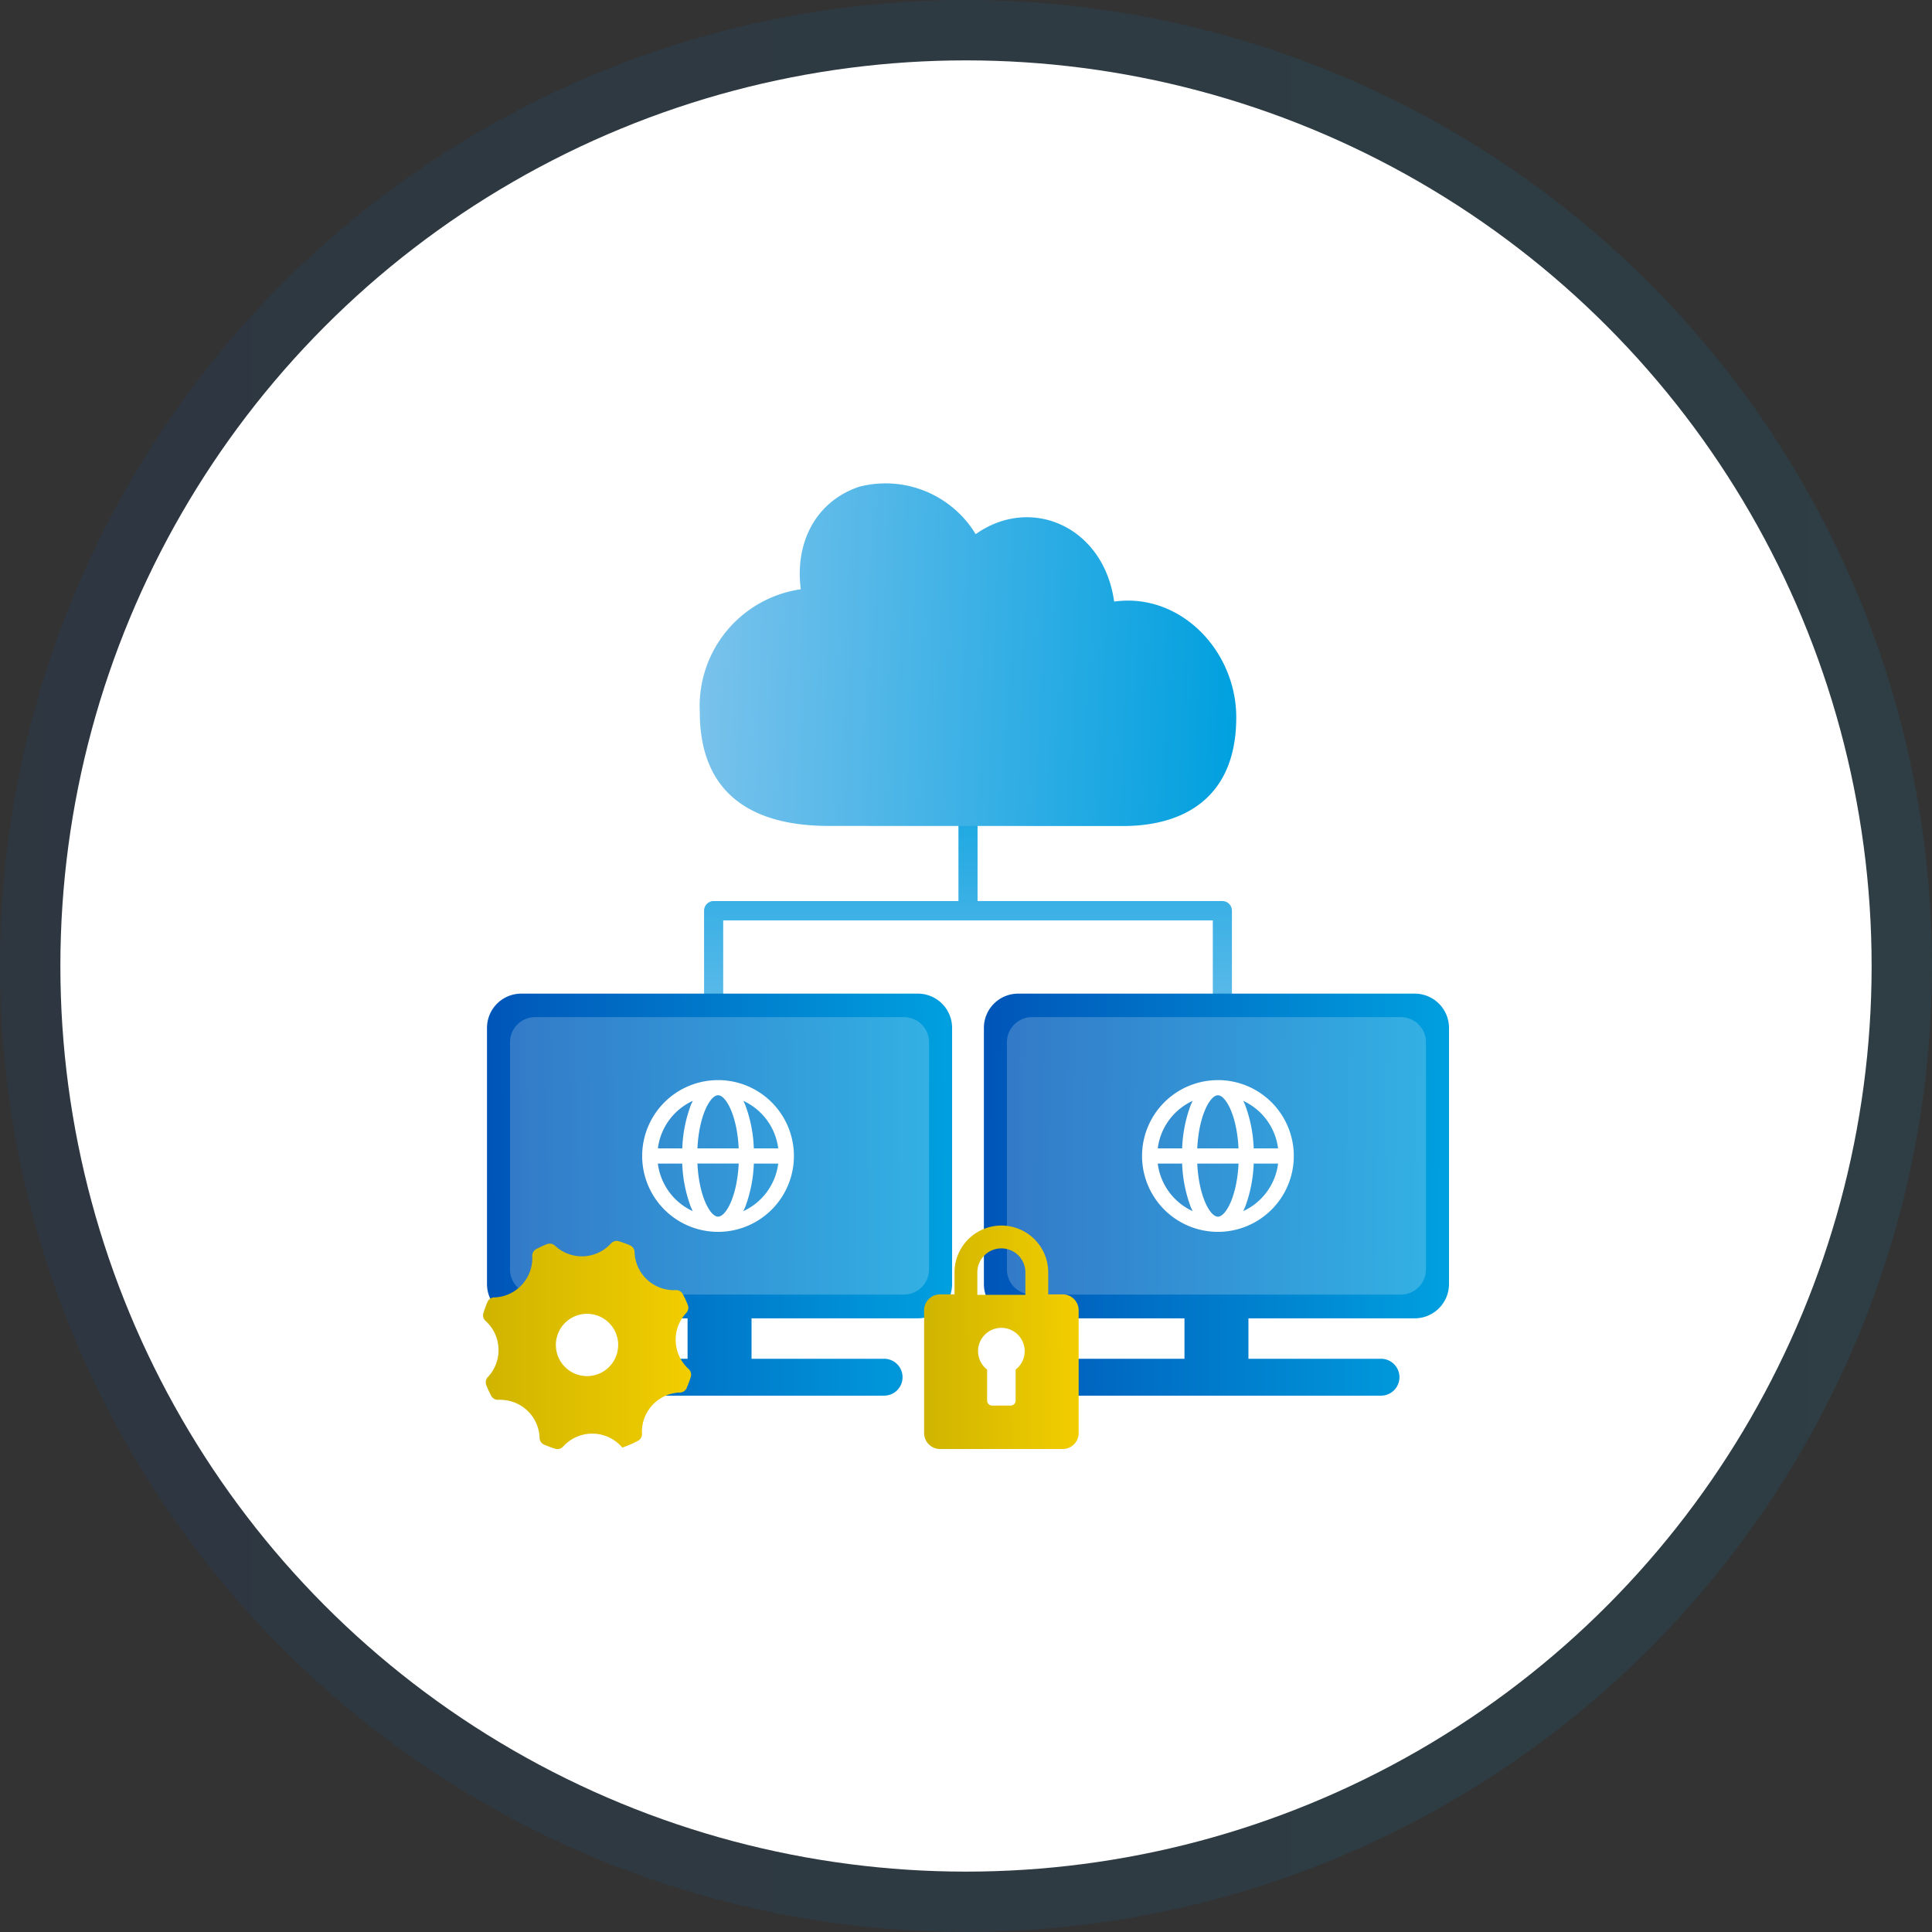
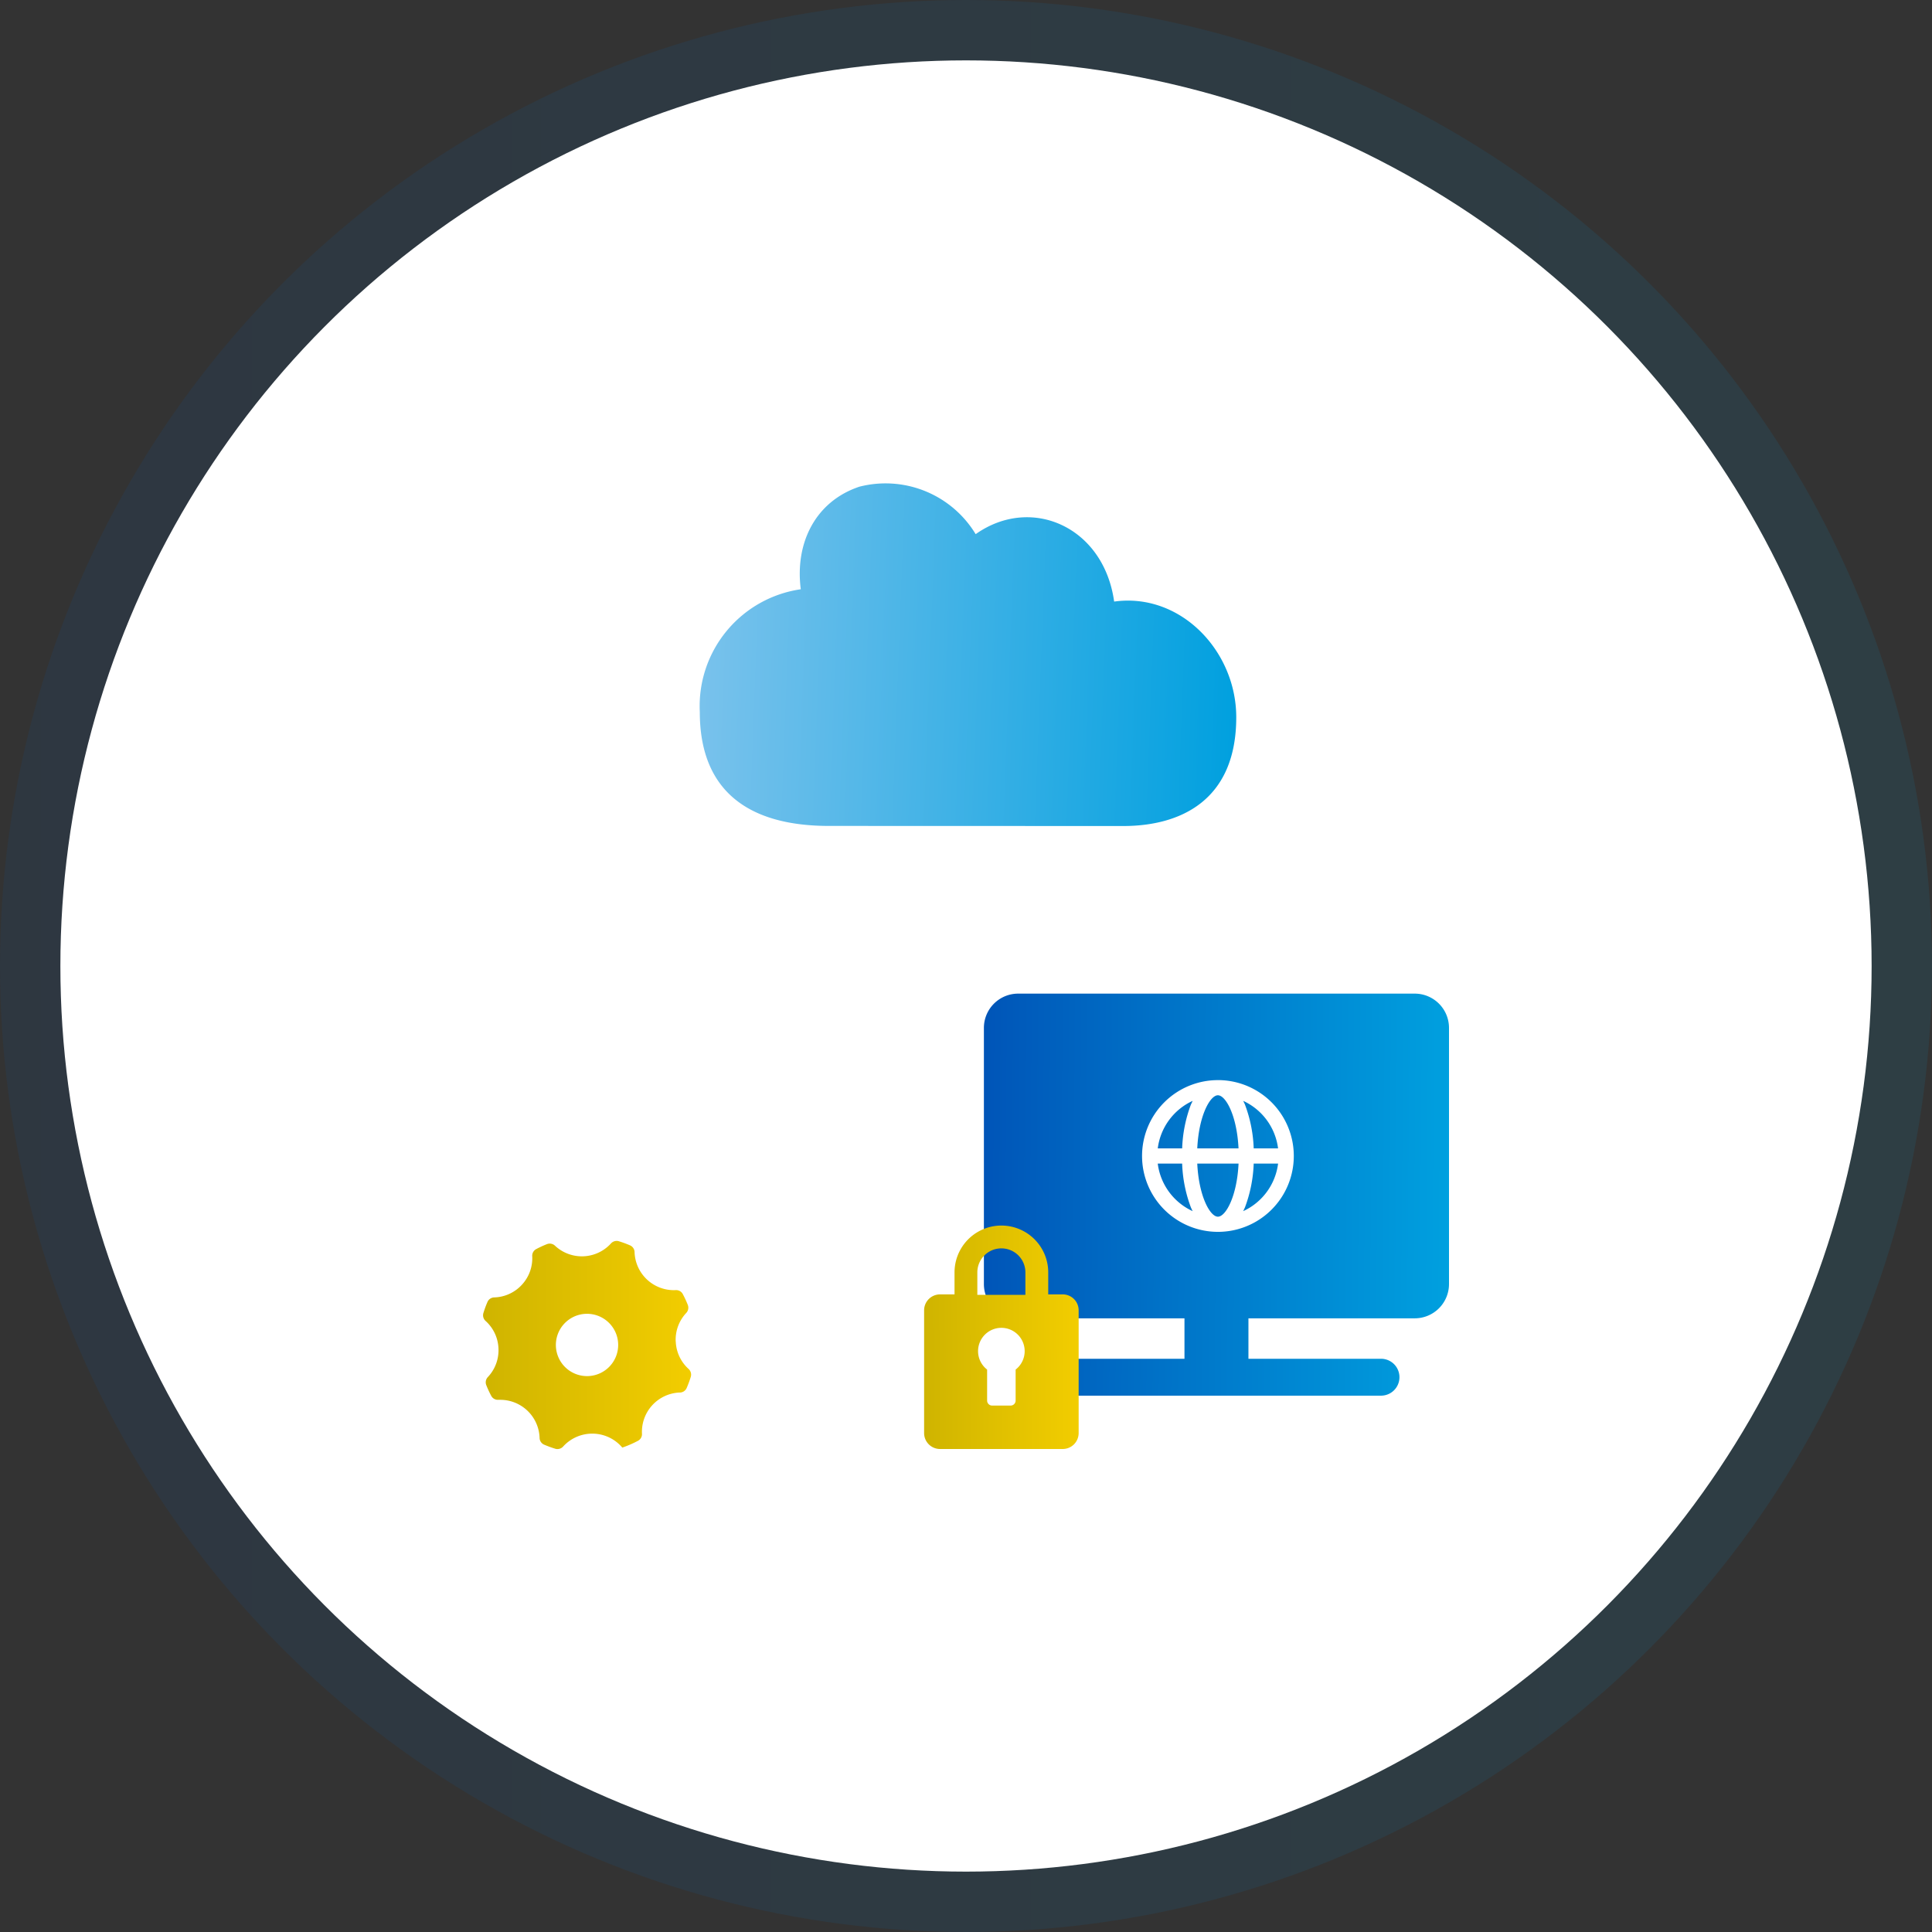
<svg xmlns="http://www.w3.org/2000/svg" xmlns:xlink="http://www.w3.org/1999/xlink" width="160" height="160" viewBox="0 0 160 160">
  <rect x="0" y="0" width="160" height="160" fill="#333333" stroke="none" />
  <defs>
    <linearGradient id="linear-gradient" y1="0.5" x2="1" y2="0.5" gradientUnits="objectBoundingBox">
      <stop offset="0" stop-color="#0055b8" />
      <stop offset="1" stop-color="#00a0df" />
    </linearGradient>
    <linearGradient id="linear-gradient-2" x1="0.5" x2="0.5" y2="1" gradientUnits="objectBoundingBox">
      <stop offset="0" stop-color="#00a0df" />
      <stop offset="1" stop-color="#79c2ec" />
    </linearGradient>
    <linearGradient id="linear-gradient-3" y1="0.445" y2="0.436" xlink:href="#linear-gradient" />
    <linearGradient id="linear-gradient-4" y1="0.391" y2="0.398" xlink:href="#linear-gradient" />
    <linearGradient id="linear-gradient-5" x1="1" y1="0.5" x2="0" y2="0.5" gradientUnits="objectBoundingBox">
      <stop offset="0" stop-color="#f2cd00" />
      <stop offset="1" stop-color="#cfb400" />
    </linearGradient>
    <linearGradient id="linear-gradient-6" x1="1" y1="0.688" x2="0" y2="0.696" xlink:href="#linear-gradient-5" />
    <linearGradient id="linear-gradient-7" x1="1" y1="0.666" x2="0" y2="0.642" xlink:href="#linear-gradient-2" />
  </defs>
  <g id="icon" transform="translate(-127 -990)">
    <circle id="楕円形_810" data-name="楕円形 810" cx="80" cy="80" r="80" transform="translate(127 990)" opacity="0.1" fill="url(#linear-gradient)" />
    <circle id="楕円形_811" data-name="楕円形 811" cx="75" cy="75" r="75" transform="translate(132 995)" fill="#fff" />
    <g id="icon-2" data-name="icon" transform="translate(167 1030)">
      <g id="グループ_286450" data-name="グループ 286450" transform="translate(0 0)">
-         <path id="パス_112726" data-name="パス 112726" d="M65.72,39.666H45.446V25.8a.792.792,0,1,0-1.583,0v13.87H23.589a.8.8,0,0,0-.791.8V54.281a.792.792,0,1,0,1.583,0V41.272H64.929V55.345a.792.792,0,1,0,1.583,0V40.469a.8.8,0,0,0-.791-.8" transform="translate(-4.489 -5.048)" fill="url(#linear-gradient-2)" />
-         <path id="パス_112727" data-name="パス 112727" d="M36.093,53.042H3.249A2.838,2.838,0,0,0,.412,55.879V77.095a2.838,2.838,0,0,0,2.837,2.837H17.023v3.35H6.055a1.528,1.528,0,0,0,0,3.055H33.288a1.528,1.528,0,0,0,.065-3.055H22.32v-3.35H36.093a2.838,2.838,0,0,0,2.837-2.837V55.879A2.838,2.838,0,0,0,36.093,53.042Z" transform="translate(-0.081 -10.754)" fill="url(#linear-gradient-3)" />
        <path id="パス_112728" data-name="パス 112728" d="M35.41,78.355H4.868a2.08,2.08,0,0,1-2.08-2.08V57.457a2.08,2.08,0,0,1,2.08-2.08H35.41a2.08,2.08,0,0,1,2.08,2.08V76.275a2.08,2.08,0,0,1-2.08,2.08" transform="translate(-0.549 -11.144)" fill="#fff" opacity="0.2" />
        <path id="パス_112729" data-name="パス 112729" d="M22.853,61.859h0a6.283,6.283,0,0,0-6.283,6.282h0a6.285,6.285,0,0,0,6.283,6.284h0a6.284,6.284,0,0,0,0-12.568m4.982,5.655H25.816A11.369,11.369,0,0,0,25.1,63.9c-.047-.114-.1-.218-.151-.323a5.03,5.03,0,0,1,2.889,3.934m-4.982,5.655c-.654,0-1.582-1.695-1.71-4.4h3.42c-.128,2.7-1.055,4.4-1.71,4.4m-1.709-5.655c.127-2.693,1.047-4.383,1.7-4.4h.009c.654,0,1.581,1.695,1.708,4.4Zm-.384-3.936c-.051.106-.1.21-.152.324a11.369,11.369,0,0,0-.719,3.612h-2.02a5.025,5.025,0,0,1,2.89-3.936M17.868,68.77h2.021a11.384,11.384,0,0,0,.719,3.614c.048.115.1.22.153.326a5.025,5.025,0,0,1-2.892-3.94m7.076,3.94c.052-.107.1-.212.153-.328a11.374,11.374,0,0,0,.719-3.612h2.02a5.025,5.025,0,0,1-2.891,3.94" transform="translate(-3.388 -12.408)" fill="#fff" />
        <path id="パス_112730" data-name="パス 112730" d="M88.132,53.042H55.288a2.838,2.838,0,0,0-2.837,2.837V77.095a2.838,2.838,0,0,0,2.837,2.837H69.062v3.35H58.094a1.528,1.528,0,0,0,0,3.055H85.327a1.528,1.528,0,0,0,.065-3.055H74.359v-3.35H88.132a2.838,2.838,0,0,0,2.837-2.837V55.879a2.838,2.838,0,0,0-2.837-2.837" transform="translate(-10.969 -10.754)" fill="url(#linear-gradient-4)" />
-         <rect id="長方形_43193" data-name="長方形 43193" width="6" height="9" transform="translate(40 68)" fill="#fff" />
-         <path id="パス_112731" data-name="パス 112731" d="M87.449,78.355H56.907a2.08,2.08,0,0,1-2.08-2.08V57.457a2.08,2.08,0,0,1,2.08-2.08H87.449a2.08,2.08,0,0,1,2.08,2.08V76.275a2.08,2.08,0,0,1-2.08,2.08" transform="translate(-11.437 -11.144)" fill="#fff" opacity="0.2" />
        <path id="パス_112732" data-name="パス 112732" d="M74.891,61.859h0a6.283,6.283,0,0,0-6.283,6.282h0a6.285,6.285,0,0,0,6.283,6.284h0a6.284,6.284,0,1,0,0-12.568m4.981,5.655H77.854a11.39,11.39,0,0,0-.718-3.612c-.048-.114-.1-.218-.152-.323a5.026,5.026,0,0,1,2.888,3.934M74.89,73.169c-.653,0-1.581-1.695-1.71-4.4H76.6c-.128,2.7-1.057,4.4-1.711,4.4m-1.709-5.655c.128-2.693,1.047-4.383,1.7-4.4h.008c.654,0,1.581,1.695,1.709,4.4ZM72.8,63.578c-.052.106-.1.21-.153.324a11.368,11.368,0,0,0-.718,3.612h-2.02a5.022,5.022,0,0,1,2.89-3.936M69.907,68.77h2.021a11.383,11.383,0,0,0,.718,3.614c.049.115.1.22.153.326a5.022,5.022,0,0,1-2.891-3.94m7.075,3.94c.053-.107.1-.212.153-.328a11.4,11.4,0,0,0,.718-3.612h2.02a5.022,5.022,0,0,1-2.891,3.94" transform="translate(-14.028 -12.408)" fill="#fff" />
-         <path id="パス_112733" data-name="パス 112733" d="M13.307,86.73A3.417,3.417,0,1,1,9.89,83.313a3.417,3.417,0,0,1,3.417,3.417" transform="translate(-1.275 -15.715)" fill="#fff" />
        <path id="パス_112734" data-name="パス 112734" d="M15.958,86.863a3.231,3.231,0,0,1,.875-2.355.636.636,0,0,0,.13-.66,8.666,8.666,0,0,0-.416-.9.62.62,0,0,0-.576-.33,3.259,3.259,0,0,1-3.419-3.158.623.623,0,0,0-.375-.549,8.926,8.926,0,0,0-.928-.341.634.634,0,0,0-.65.182,3.256,3.256,0,0,1-4.639.186.636.636,0,0,0-.659-.13,8.953,8.953,0,0,0-.892.411.624.624,0,0,0-.333.579,3.227,3.227,0,0,1-.858,2.379,3.231,3.231,0,0,1-2.3,1.046.624.624,0,0,0-.549.378,8.881,8.881,0,0,0-.337.92.632.632,0,0,0,.182.65,3.229,3.229,0,0,1,1.068,2.284A3.237,3.237,0,0,1,.4,89.82a.631.631,0,0,0-.13.663,8.645,8.645,0,0,0,.411.889.62.62,0,0,0,.578.331c.059,0,.119,0,.177,0a3.257,3.257,0,0,1,3.251,3.165.624.624,0,0,0,.377.549,9.174,9.174,0,0,0,.922.338.634.634,0,0,0,.65-.183,3.257,3.257,0,0,1,4.6-.225,3.355,3.355,0,0,1,.3.312,8.945,8.945,0,0,0,1.3-.563.621.621,0,0,0,.33-.576,3.257,3.257,0,0,1,3.086-3.42l.067,0a.623.623,0,0,0,.548-.376,8.916,8.916,0,0,0,.342-.928.637.637,0,0,0-.183-.649,3.236,3.236,0,0,1-1.063-2.278M8.719,89.737a2.58,2.58,0,1,1,2.474-2.682,2.58,2.58,0,0,1-2.474,2.682" transform="translate(0 -15.776)" fill="url(#linear-gradient-5)" />
        <path id="パス_112735" data-name="パス 112735" d="M57.4,82.658H56.2V80.838a3.88,3.88,0,0,0-7.76,0v1.821h-1.2a1.319,1.319,0,0,0-1.319,1.319V94.144a1.32,1.32,0,0,0,1.319,1.319H57.4a1.319,1.319,0,0,0,1.319-1.319V83.977A1.319,1.319,0,0,0,57.4,82.658m-3.9,6.227v2.565a.416.416,0,0,1-.417.417H51.556a.417.417,0,0,1-.417-.417V88.886a1.93,1.93,0,1,1,2.36,0m.81-6.191h-3.98V80.838a1.99,1.99,0,0,1,3.98,0Z" transform="translate(-9.39 -15.463)" fill="url(#linear-gradient-6)" />
        <path id="パス_112736" data-name="パス 112736" d="M34.3,28.4c-6.793,0-10.7-3-10.7-9.436A9.776,9.776,0,0,1,31.963,8.8c-.5-3.872,1.241-7.285,4.852-8.494a8.723,8.723,0,0,1,9.631,3.931C51.037.986,57.052,3.613,57.915,9.82,63.4,9.054,68.027,13.9,68.027,19.4c0,6.864-4.589,9.008-9.363,9.008Z" transform="translate(-5.646 0)" fill="url(#linear-gradient-7)" />
      </g>
    </g>
  </g>
</svg>